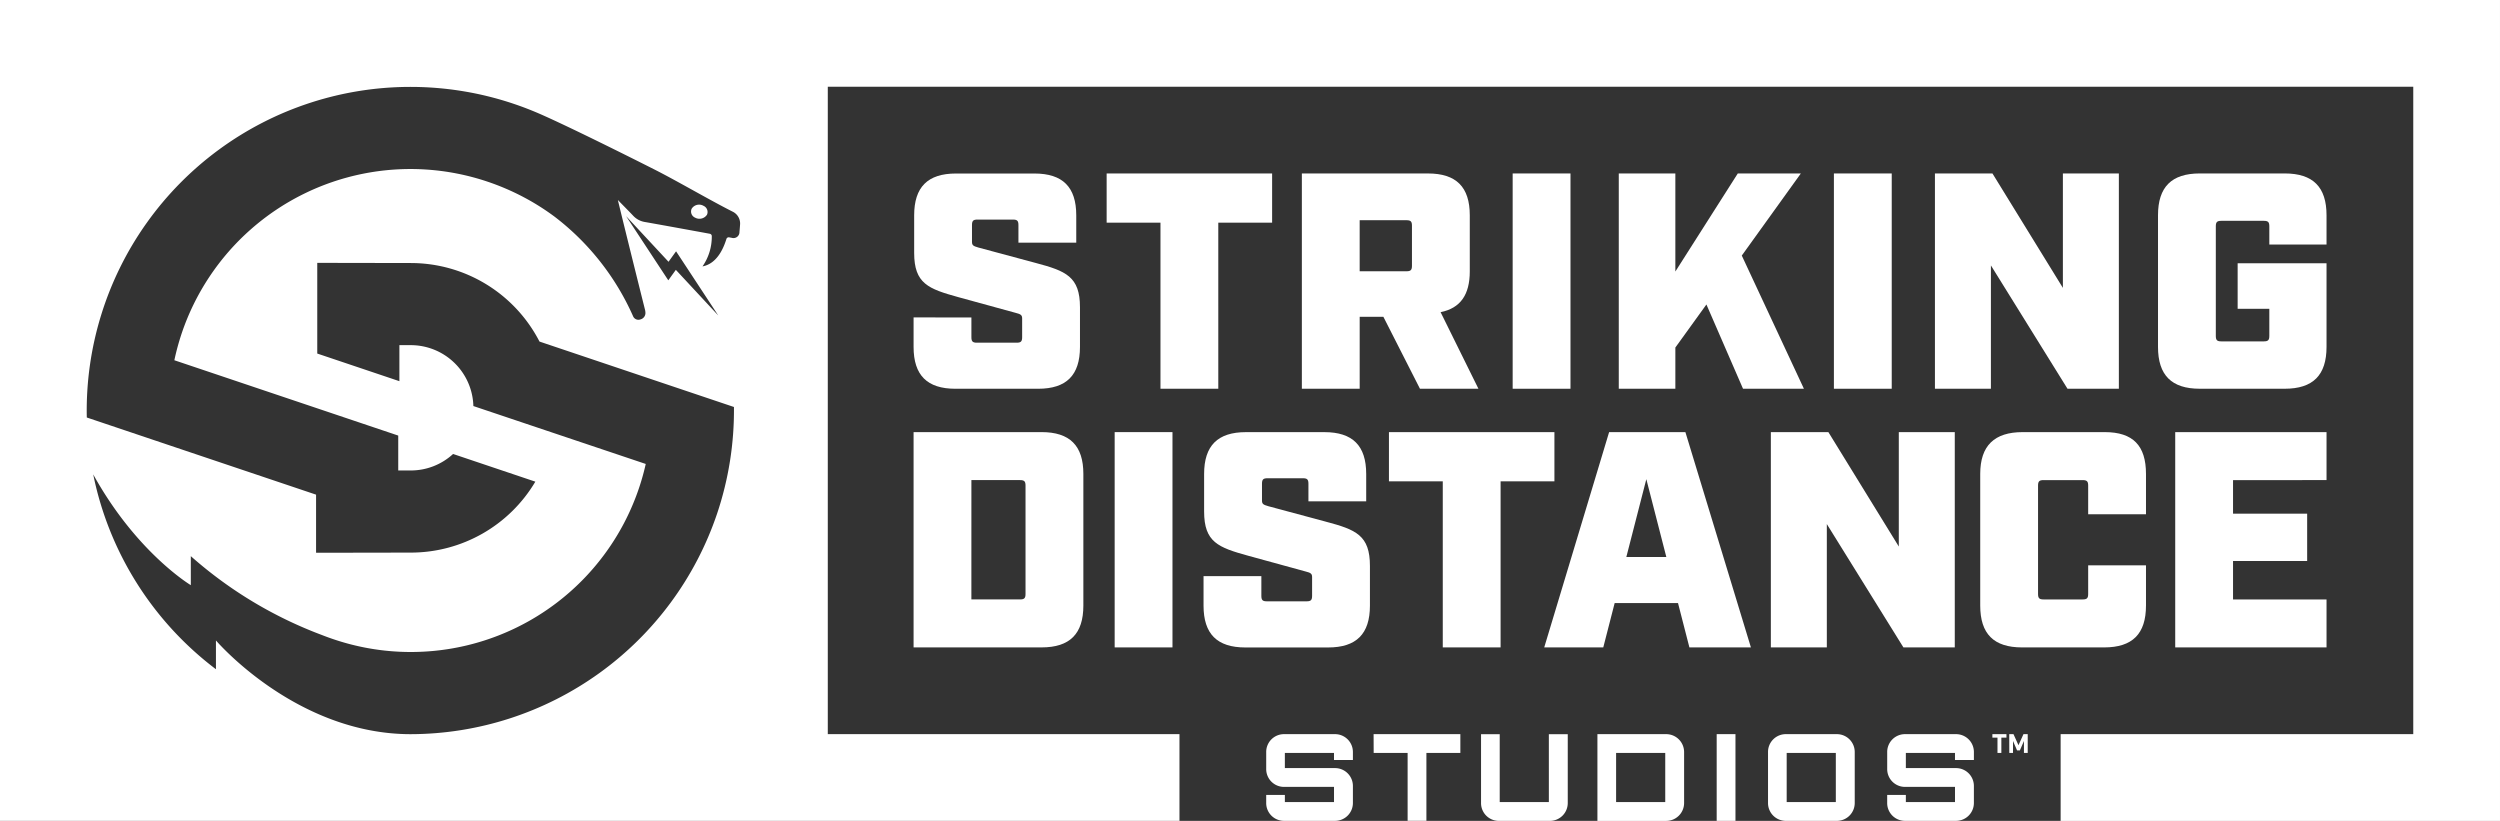
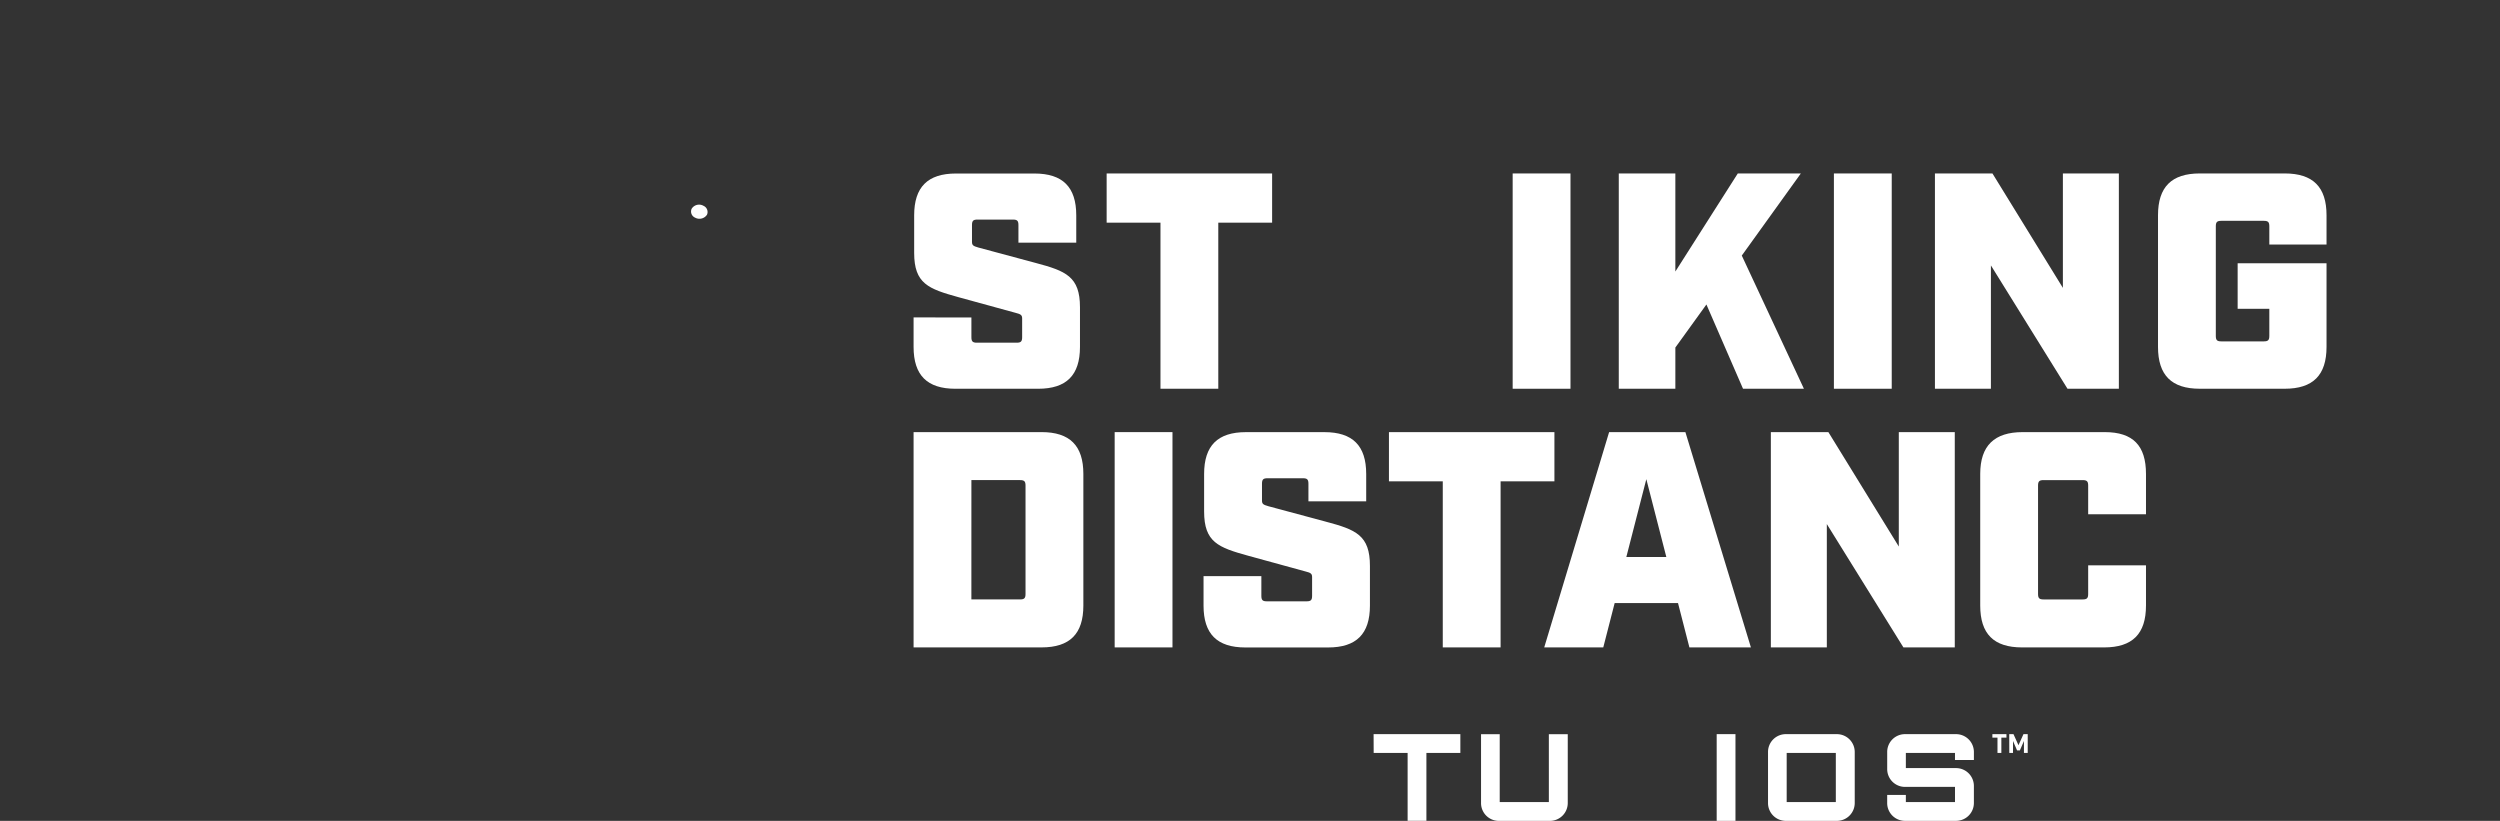
<svg xmlns="http://www.w3.org/2000/svg" height="87.049" viewBox="0 0 265.107 87.049" width="265.107">
  <rect x="0" y="0" width="265.107" height="87.049" fill="#333333" stroke="none" />
  <g fill="#fff">
-     <path d="m443.106 730.094h-265.106v87.049h125.074v-9.2h-37.293v-68.651h168.128v68.654h-37.393v9.2h46.591zm-189.064 54.468a34.372 34.372 0 0 1 -32.487 23.386c-12.178 0-20.656-9.939-20.656-9.939v3.053a34.479 34.479 0 0 1 -13.014-20.662c4.581 8.3 10.349 11.747 10.349 11.747v-3.077a44.484 44.484 0 0 0 13.9 8.362q.6.237 1.223.446a25.529 25.529 0 0 0 33.12-18.585l-18.279-6.14a6.642 6.642 0 0 0 -6.629-6.458h-1.216v3.821l-8.71-2.931v-9.616l9.933.018a15.354 15.354 0 0 1 13.633 8.327l20.621 6.938a34.418 34.418 0 0 1 -1.788 11.31zm-5.174-24.742-4.476-6.808 4.5 4.842.8-1.111 4.476 6.808-4.5-4.842zm7.547-5.14a.633.633 0 0 1 -.818.633l-.277-.051a.255.255 0 0 0 -.29.176c-.388 1.254-1.129 2.641-2.535 2.906a5.513 5.513 0 0 0 .985-3.207.253.253 0 0 0 -.206-.253c-2.236-.412-5.474-1-6.844-1.241a2.174 2.174 0 0 1 -1.308-.695c-.563-.594-1-1.023-1.6-1.644.014.123 1.919 7.825 2.856 11.554a1.672 1.672 0 0 1 .064.37.7.7 0 0 1 -.524.736.615.615 0 0 1 -.788-.343 27.061 27.061 0 0 0 -8.322-10.551 25.4 25.4 0 0 0 -3.008-1.923c-.15-.081-.28-.149-.388-.207a25.826 25.826 0 0 0 -3.721-1.585 25.6 25.6 0 0 0 -32.428 16.1 26 26 0 0 0 -.774 2.84l23.741 7.989v3.7h1.335a6.617 6.617 0 0 0 4.481-1.749l8.723 2.935a15.353 15.353 0 0 1 -13.2 7.523l-10.052.018v-6.163l-24.313-8.181a34.328 34.328 0 0 1 45.262-33.267q1.316.443 2.584.987c2.857 1.229 9.451 4.513 12.388 6 2.434 1.233 5.85 3.241 8.287 4.468a1.393 1.393 0 0 1 .754 1.35q-.026.388-.063.775z" transform="translate(-178 -730.094)" />
    <path d="m778.771 859.423v3.131c0 3 1.435 4.436 4.436 4.436h8.773c3 0 4.436-1.435 4.436-4.436v-4.207c0-3.261-1.5-3.849-4.7-4.7l-6.066-1.631c-.587-.163-.685-.261-.685-.62v-1.761c0-.457.13-.587.587-.587h3.751c.457 0 .587.13.587.587v1.865h6.132v-2.9c0-3-1.435-4.436-4.436-4.436h-8.317c-3 0-4.436 1.435-4.436 4.436v3.979c0 3.261 1.5 3.816 4.7 4.7l6.066 1.663c.522.131.685.229.685.587v1.989c0 .457-.13.587-.587.587h-4.207c-.457 0-.587-.13-.587-.587v-2.087z" transform="translate(-681.892 -825.765)" />
    <path d="m917.569 849.378h5.708v-5.218h-17.547v5.218h5.708v17.612h6.132z" transform="translate(-788.378 -825.765)" />
-     <path d="m1051.907 854.531v-5.936c0-3-1.435-4.436-4.436-4.436h-13.371v22.83h6.132v-7.632h2.511l3.881 7.632h6.2l-4.012-8.121c2.088-.424 3.095-1.826 3.095-4.337zm-6.132-.587c0 .457-.13.587-.587.587h-4.958v-5.414h4.958c.457 0 .587.13.587.587z" transform="translate(-896.047 -825.765)" />
    <path d="m160.407 18.394h6.132v22.83h-6.132z" />
    <path d="m1242.5 844.159v22.83h6v-4.37l3.294-4.566 3.881 8.936h6.458l-6.588-14.122 6.262-8.708h-6.686l-6.621 10.4v-10.4z" transform="translate(-1070.841 -825.765)" />
    <path d="m194.472 18.394h6.132v22.83h-6.132z" />
    <path d="m1456.349 853.911 8.121 13.078h5.447v-22.83h-5.936v12.133l-7.469-12.133h-6.1v22.83h5.936z" transform="translate(-1245.227 -825.765)" />
    <path d="m1614.967 851.693v-3.1c0-3-1.435-4.436-4.436-4.436h-9c-3 0-4.435 1.435-4.435 4.436v13.959c0 3 1.435 4.436 4.435 4.436h9c3 0 4.436-1.435 4.436-4.436v-8.871h-9.426v4.827h3.359v2.87c0 .457-.131.587-.587.587h-4.5c-.457 0-.587-.13-.587-.587v-11.609c0-.457.13-.587.587-.587h4.5c.457 0 .587.131.587.587v1.924z" transform="translate(-1368.255 -825.765)" />
    <path d="m778.771 1037.083h13.568c3 0 4.436-1.435 4.436-4.436v-13.959c0-3-1.435-4.436-4.436-4.436h-13.568zm6.131-17.742h5.153c.456 0 .587.13.587.587v11.48c0 .457-.13.587-.587.587h-5.155z" transform="translate(-681.892 -968.43)" />
    <path d="m118.202 45.823h6.131v22.83h-6.131z" />
    <path d="m982.4 1023.744-6.066-1.631c-.587-.163-.685-.261-.685-.62v-1.761c0-.457.13-.587.587-.587h3.751c.457 0 .587.13.587.587v1.859h6.126v-2.9c0-3-1.435-4.436-4.435-4.436h-8.317c-3 0-4.436 1.435-4.436 4.436v3.979c0 3.261 1.5 3.816 4.7 4.7l6.066 1.663c.522.13.685.228.685.587v1.989c0 .457-.131.587-.587.587h-4.206c-.457 0-.587-.13-.587-.587v-2.087h-6.132v3.131c0 3 1.435 4.436 4.436 4.436h8.773c3 0 4.436-1.435 4.436-4.436v-4.207c.004-3.267-1.496-3.854-4.696-4.702z" transform="translate(-841.824 -968.43)" />
    <path d="m1091.363 1019.472h5.708v17.612h6.132v-17.612h5.708v-5.218h-17.547z" transform="translate(-944.076 -968.431)" />
    <path d="m1200.364 1014.253-6.882 22.83h6.262l1.207-4.7h6.719l1.207 4.7h6.523l-6.947-22.83zm1.826 13.241 2.12-8.251 2.12 8.251z" transform="translate(-1029.728 -968.43)" />
    <path d="m1342.514 1014.253v22.83h5.936v-13.078l8.121 13.078h5.447v-22.83h-5.936v12.133l-7.469-12.133z" transform="translate(-1154.728 -968.431)" />
    <path d="m1497.769 1032.648v-4.272h-6.131v3.033c0 .457-.131.587-.587.587h-4.142c-.456 0-.587-.131-.587-.587v-11.48c0-.457.131-.587.587-.587h4.142c.457 0 .587.13.587.587v3.033h6.131v-4.273c0-3-1.37-4.436-4.37-4.436h-8.708c-3 0-4.5 1.435-4.5 4.436v13.959c0 3 1.435 4.436 4.436 4.436h8.708c2.999-.001 4.434-1.436 4.434-4.436z" transform="translate(-1270.202 -968.43)" />
-     <path d="m1624.467 1019.341v-5.088h-16.046v22.83h16.046v-5.083h-9.915v-4.077h7.86v-5.023h-7.86v-3.555z" transform="translate(-1377.755 -968.431)" />
-     <path d="m1017.96 1212.869h-5.415a1.886 1.886 0 0 0 -1.89 1.89v1.813a1.886 1.886 0 0 0 1.89 1.89h5.3v1.609h-5.211v-.754h-1.98v.856a1.886 1.886 0 0 0 1.89 1.89h5.415a1.894 1.894 0 0 0 1.89-1.89v-1.814a1.894 1.894 0 0 0 -1.89-1.89h-5.326v-1.609h5.211v.753h2.005v-.856a1.894 1.894 0 0 0 -1.889-1.888z" transform="translate(-876.383 -1135.018)" />
    <path d="m1081.3 1214.861h3.6v7.2h1.992v-7.2h3.6v-1.992h-9.2z" transform="translate(-935.632 -1135.018)" />
    <path d="m1159.126 1220.072h-5.211v-7.2h-1.98v7.305a1.886 1.886 0 0 0 1.89 1.89h5.415a1.894 1.894 0 0 0 1.89-1.89v-7.305h-2.005z" transform="translate(-994.881 -1135.018)" />
-     <path d="m1235.755 1212.869h-7.292v9.2h7.292a1.9 1.9 0 0 0 1.9-1.89v-5.415a1.9 1.9 0 0 0 -1.9-1.895zm-.1 7.2h-5.211v-5.211h5.211z" transform="translate(-1059.068 -1135.018)" />
    <path d="m182.042 77.851h1.992v9.196h-1.992z" />
    <path d="m1347.958 1212.869h-5.415a1.886 1.886 0 0 0 -1.89 1.89v5.415a1.886 1.886 0 0 0 1.89 1.89h5.415a1.894 1.894 0 0 0 1.89-1.89v-5.415a1.894 1.894 0 0 0 -1.89-1.89zm-.115 7.2h-5.211v-5.211h5.211z" transform="translate(-1153.167 -1135.018)" />
    <path d="m1426.327 1212.869h-5.415a1.886 1.886 0 0 0 -1.89 1.89v1.813a1.886 1.886 0 0 0 1.89 1.89h5.3v1.609h-5.212v-.754h-1.98v.856a1.886 1.886 0 0 0 1.89 1.89h5.415a1.894 1.894 0 0 0 1.89-1.89v-1.814a1.894 1.894 0 0 0 -1.89-1.89h-5.325v-1.609h5.211v.753h2.005v-.856a1.894 1.894 0 0 0 -1.889-1.888z" transform="translate(-1218.898 -1135.018)" />
    <path d="m633.737 864.829a.934.934 0 0 0 -1.254.308.706.706 0 0 0 .362.946.957.957 0 0 0 1.262-.31.714.714 0 0 0 -.37-.944z" transform="translate(-559.136 -843.004)" />
    <path d="m1488.731 1213.239h-.541v-.37h1.492v.37h-.541v1.622h-.41z" transform="translate(-1276.912 -1135.018)" />
    <path d="m1499.279 1212.869h.45l.529 1.173.53-1.173h.45v1.992h-.4v-1.269l-.43 1h-.3l-.43-1v1.269h-.393z" transform="translate(-1286.213 -1135.018)" />
  </g>
</svg>